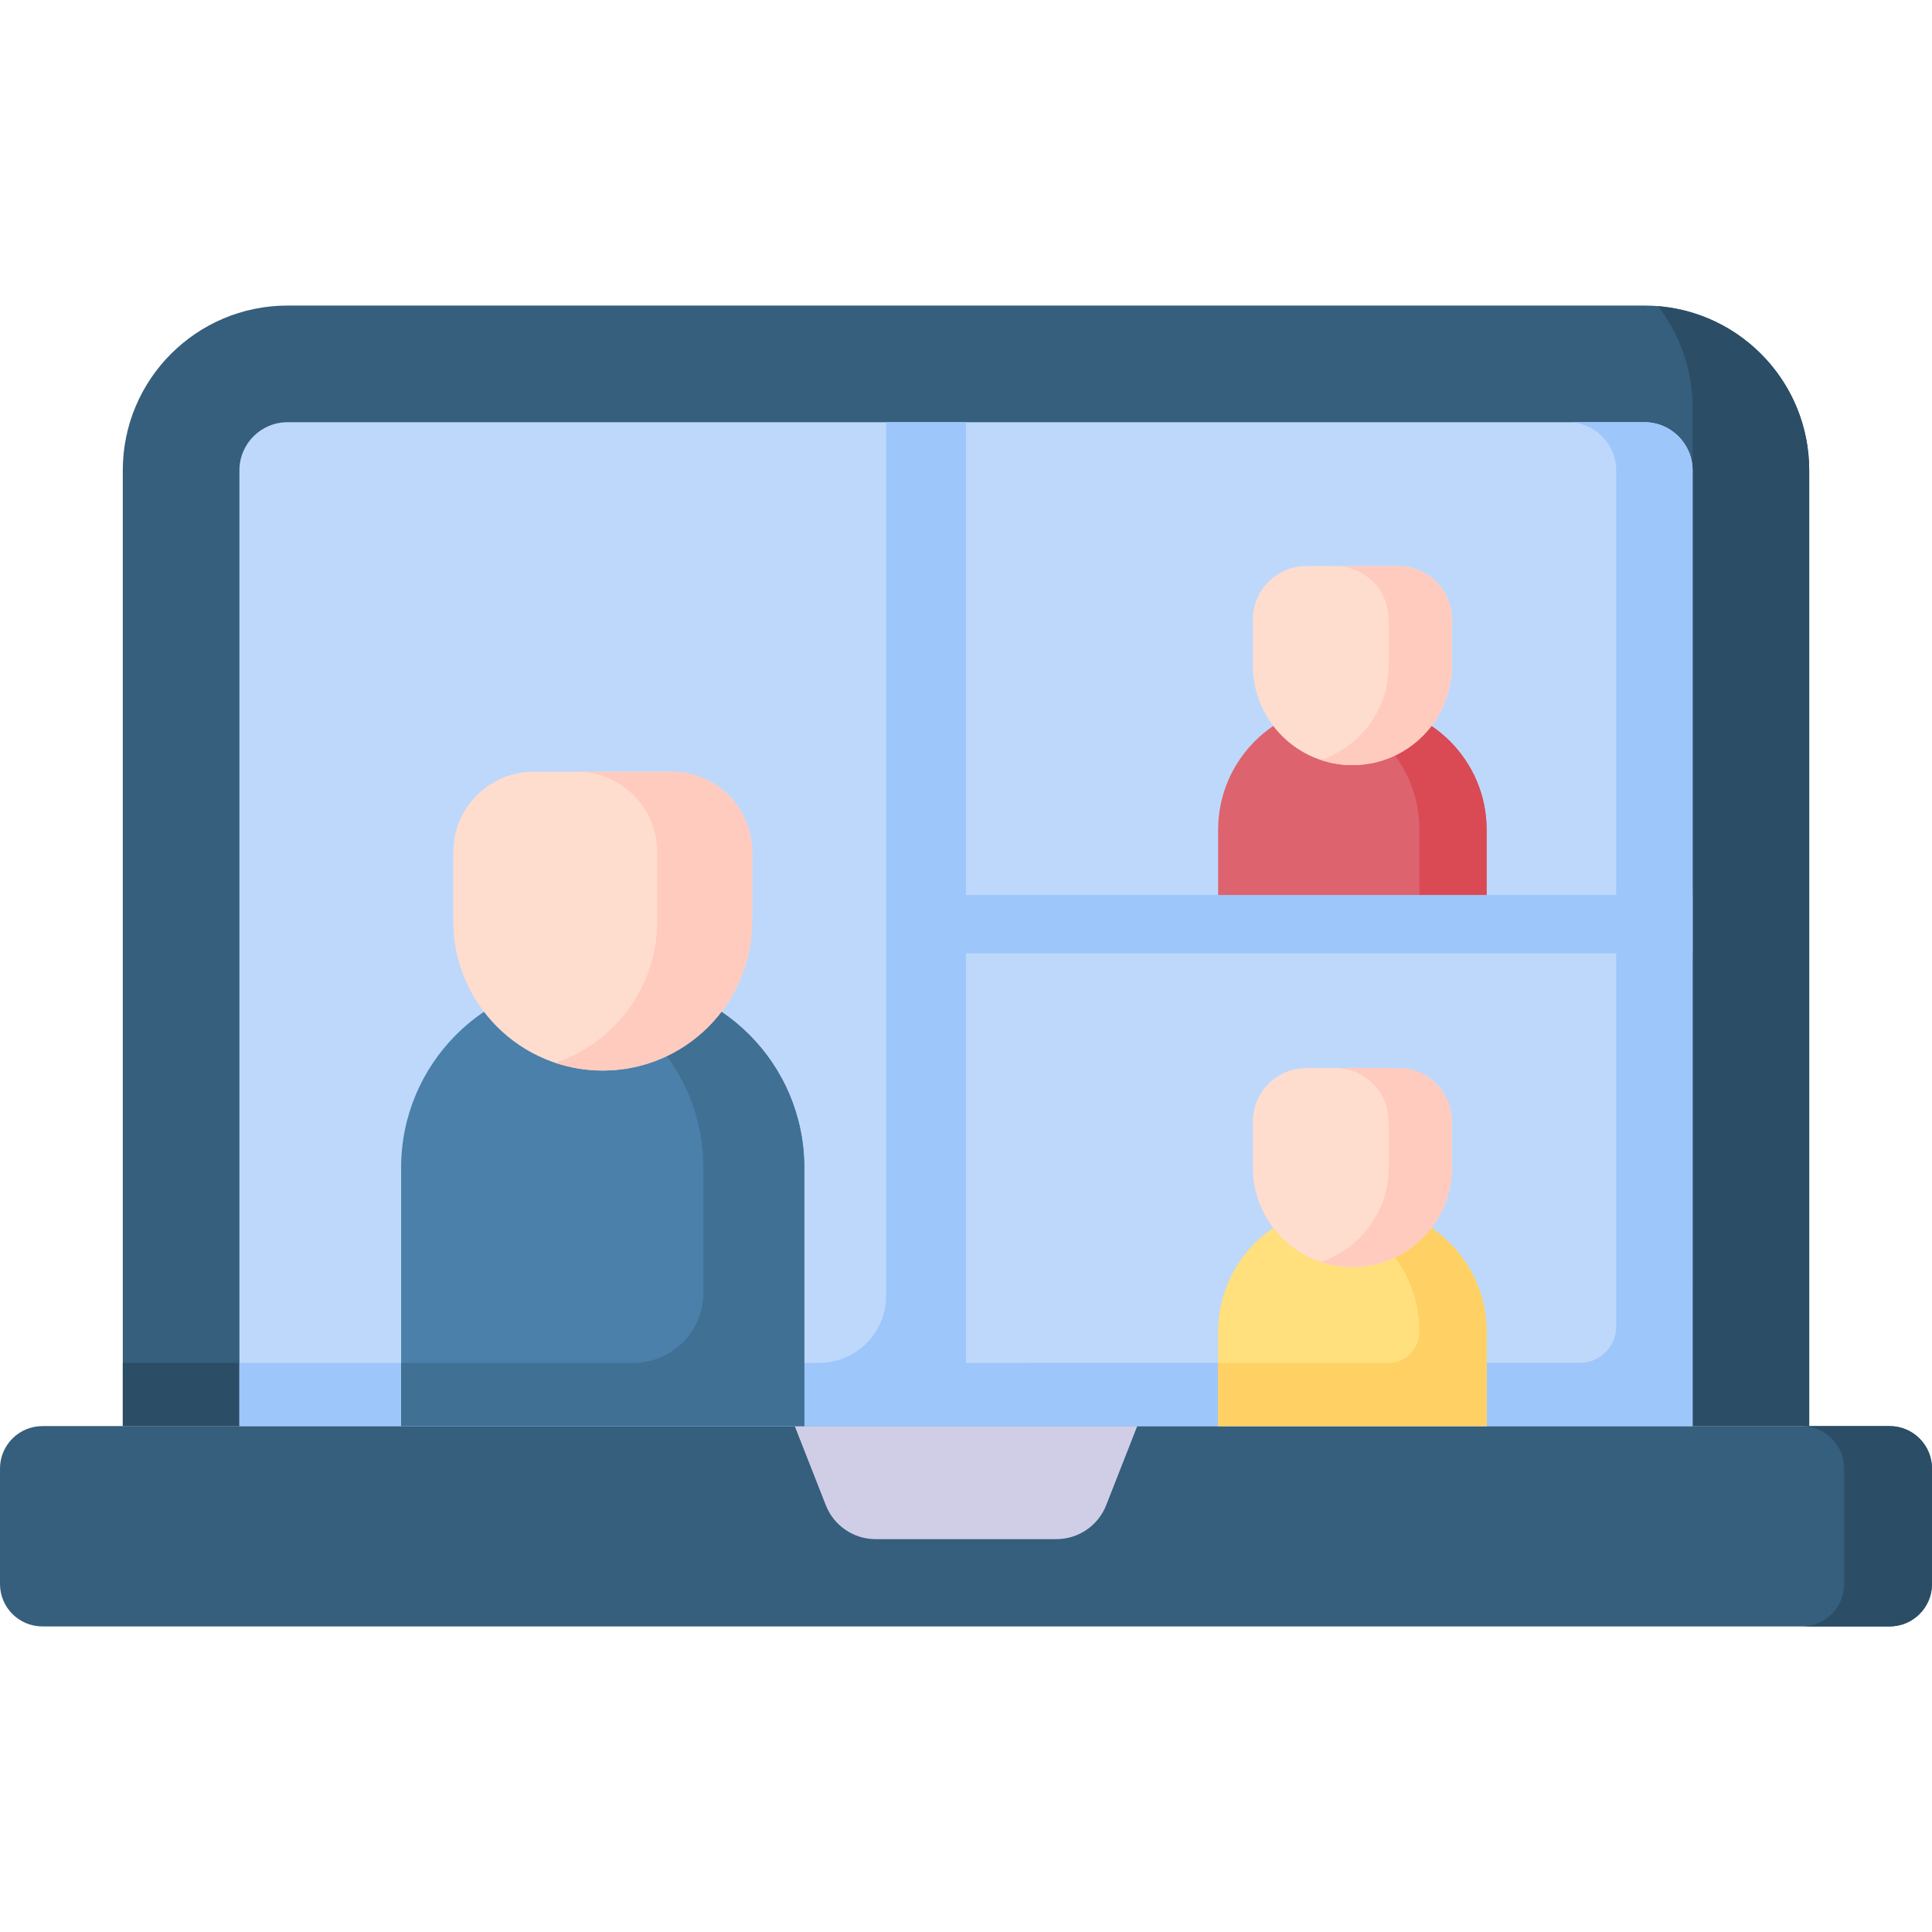
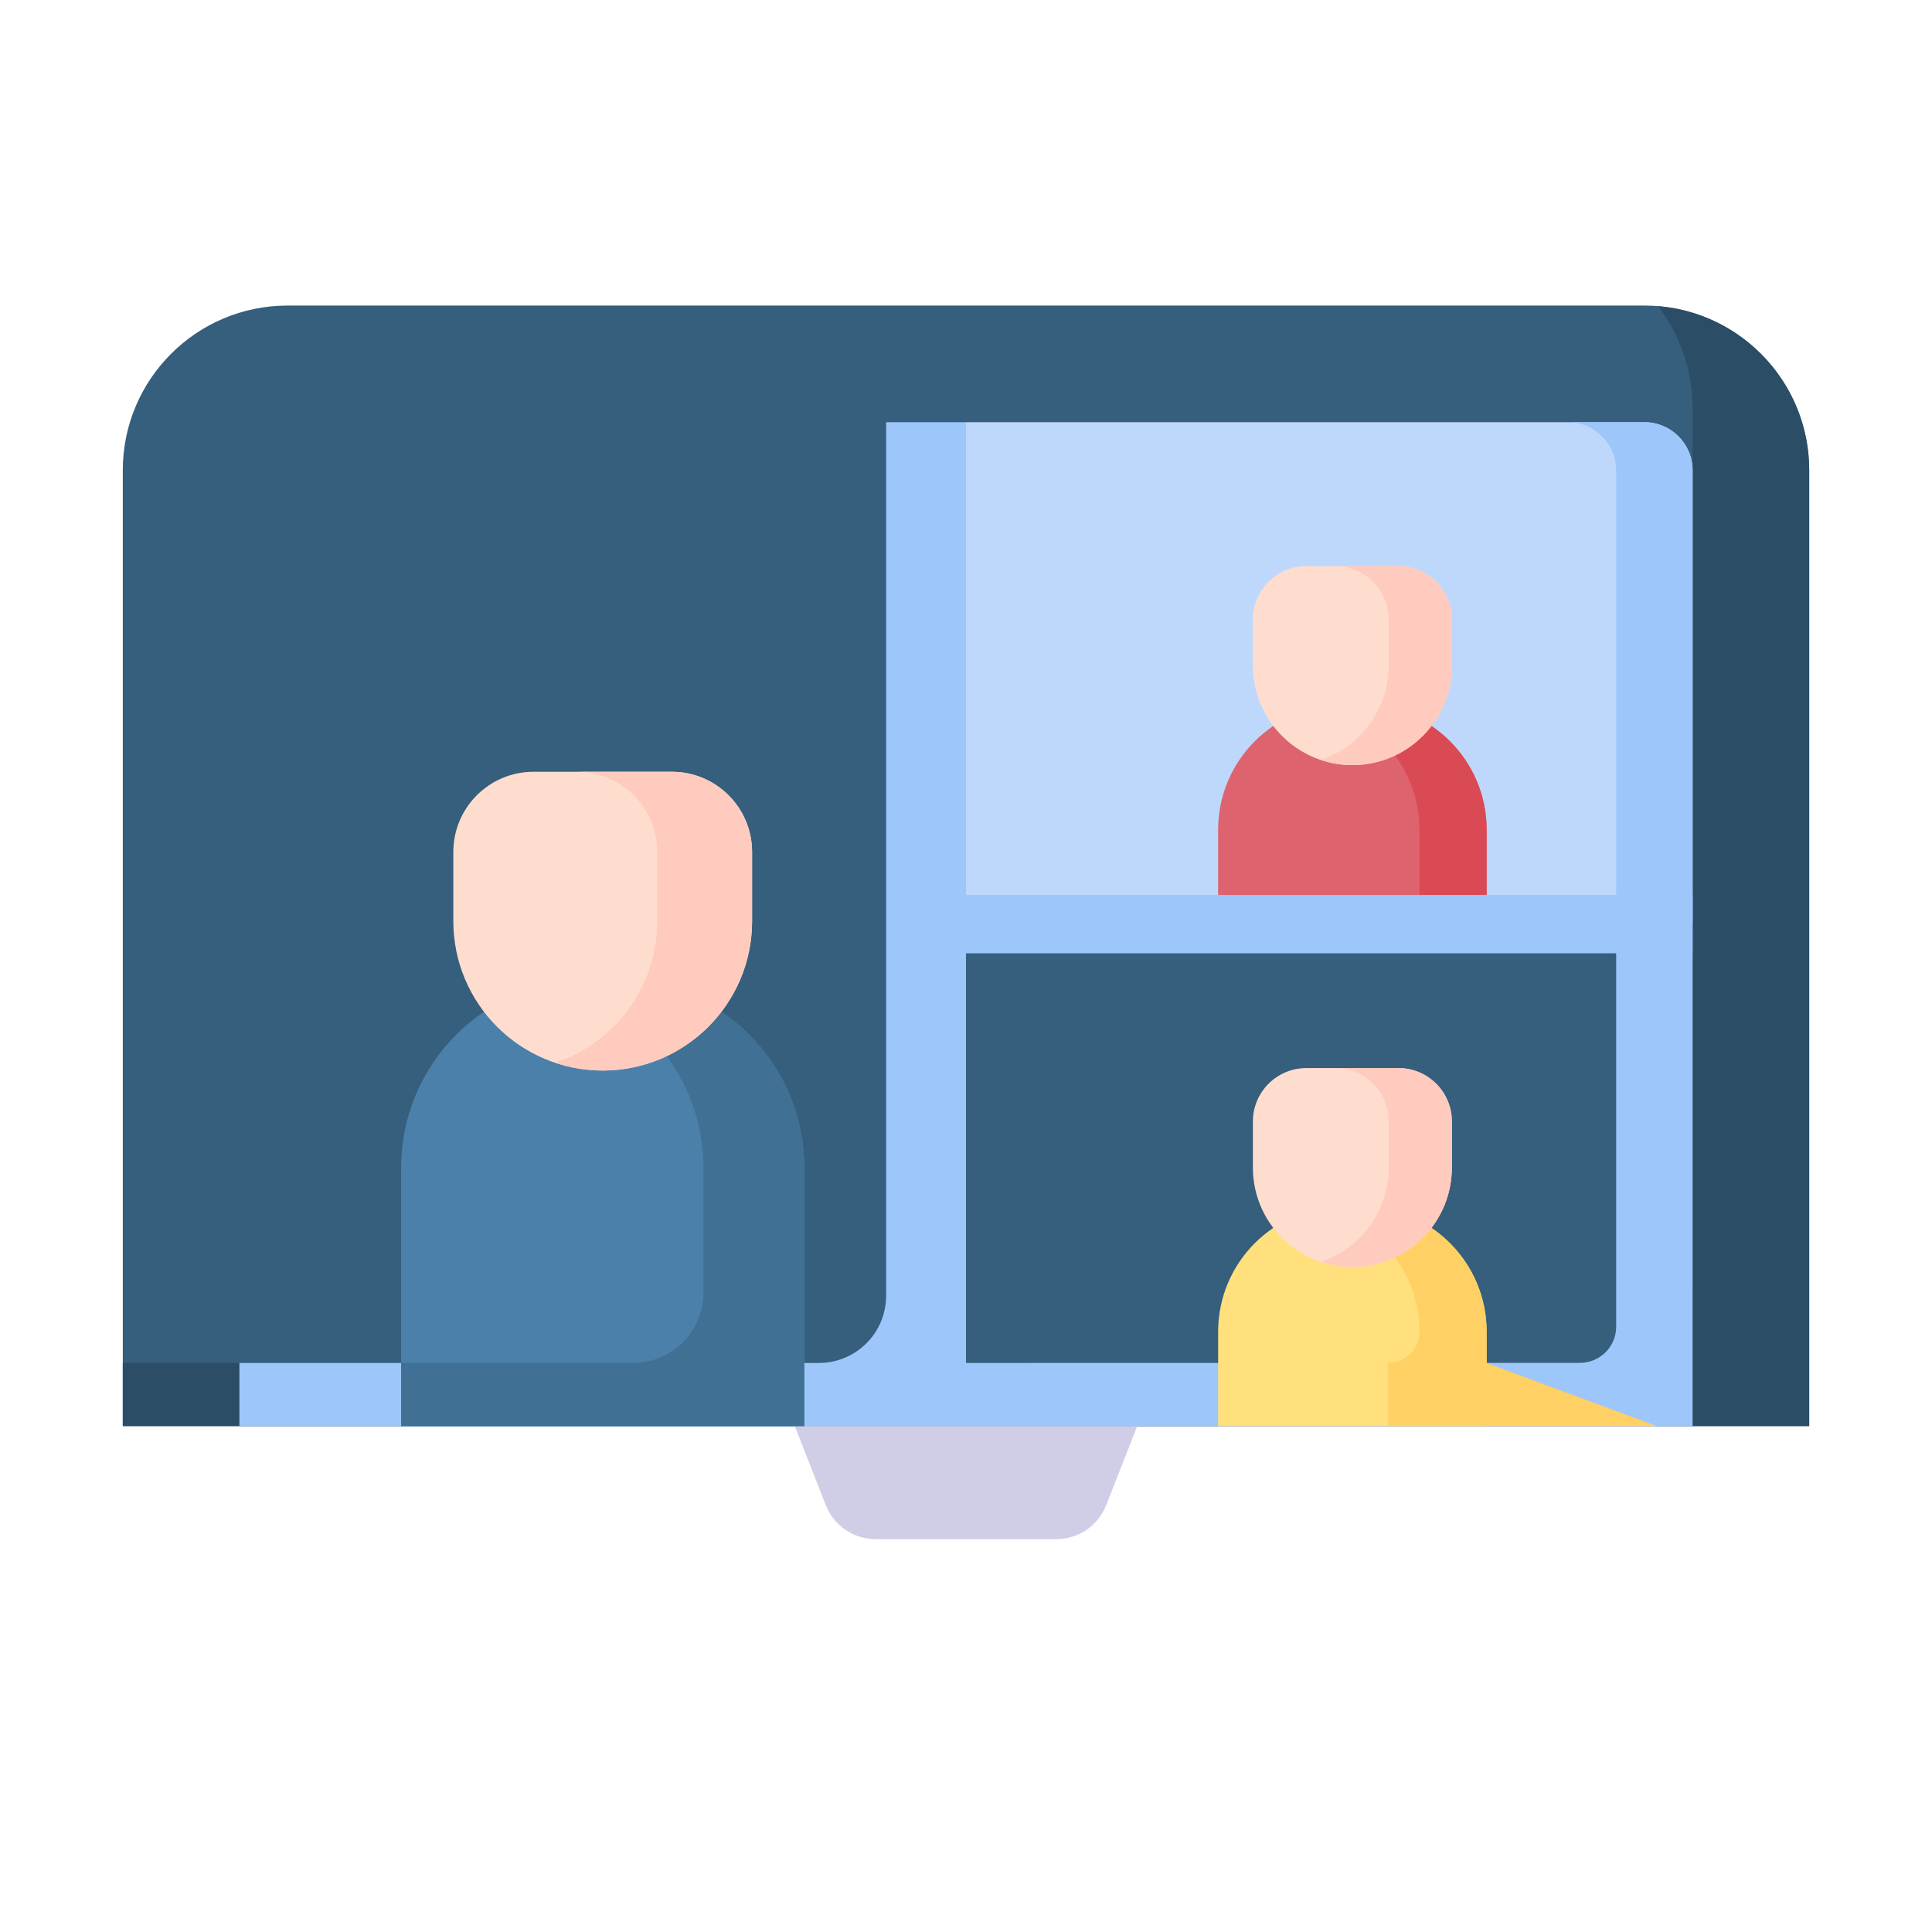
<svg xmlns="http://www.w3.org/2000/svg" id="Capa_1" enable-background="new 0 0 512 512" height="512" viewBox="0 0 512 512" width="512">
  <g>
    <path d="m479.459 377.93h-446.918v-253.288c0-24.115 19.549-43.663 43.663-43.663h359.591c24.115 0 43.663 19.549 43.663 43.663v253.288z" fill="#365e7d" />
    <path d="m439.371 81.137c5.749 7.394 9.181 16.678 9.181 26.77v232.381c0 11.547-9.36 20.907-20.907 20.907h-395.104v16.736h446.917v-253.289c.001-22.909-17.646-41.684-40.087-43.505z" fill="#2b4d66" />
-     <path d="m500.754 431.021h-489.508c-6.211 0-11.246-5.035-11.246-11.246v-30.598c0-6.211 5.035-11.246 11.246-11.246h489.507c6.211 0 11.246 5.035 11.246 11.246v30.598c.001 6.211-5.034 11.246-11.245 11.246z" fill="#365e7d" />
-     <path d="m500.754 377.931h-23.267c6.211 0 11.246 5.035 11.246 11.246v30.598c0 6.211-5.035 11.246-11.246 11.246h23.267c6.211 0 11.246-5.035 11.246-11.246v-30.598c0-6.211-5.035-11.246-11.246-11.246z" fill="#2b4d66" />
    <path d="m279.955 407.889h-47.911c-5.828 0-11.062-3.567-13.193-8.992l-8.236-20.967h90.769l-8.236 20.967c-2.131 5.425-7.365 8.992-13.193 8.992z" fill="#d0cee7" />
    <path d="m448.553 244.907v-120.265c0-7.034-5.723-12.758-12.758-12.758h-179.795v133.023z" fill="#bed8fb" />
    <path d="m435.795 111.884h-20.248c7.034 0 12.758 5.723 12.758 12.758v120.266h20.248v-120.266c0-7.034-5.724-12.758-12.758-12.758z" fill="#9dc6fb" />
-     <path d="m256 244.907h192.553v133.023h-192.553z" fill="#bed8fb" />
    <path d="m428.305 244.907v106.673c0 5.292-4.289 9.583-9.581 9.585-36.218.01-162.724.03-162.724.03v16.736h172.305 20.248v-37.643-95.38h-20.248z" fill="#9dc6fb" />
-     <path d="m256 111.884h-179.795c-7.034 0-12.758 5.723-12.758 12.758v253.289h192.553v-133.024z" fill="#bed8fb" />
    <path d="m234.827 111.884v133.023 98.486c0 9.832-7.97 17.802-17.802 17.802h-153.578v16.736h171.38 21.173v-16.736-116.288-133.023z" fill="#9dc6fb" />
    <path d="m213.145 377.93h-106.843v-68.498c0-27.517 22.307-49.824 49.824-49.824h7.194c27.517 0 49.824 22.307 49.824 49.824v68.498z" fill="#4a80aa" />
    <path d="m163.32 259.608h-7.194c-3.344 0-6.608.335-9.767.963 22.84 4.54 40.058 24.687 40.058 48.861v33.144c0 10.283-8.336 18.619-18.619 18.619h-61.497v16.736h80.115 26.727v-16.736-51.763c.002-27.517-22.305-49.824-49.823-49.824z" fill="#407093" />
    <path d="m159.724 283.705c-21.864 0-39.589-17.725-39.589-39.589v-18.326c0-11.743 9.52-21.263 21.263-21.263h36.651c11.743 0 21.263 9.52 21.263 21.263v18.326c0 21.864-17.724 39.589-39.588 39.589z" fill="#ffddce" />
    <path d="m178.049 204.527h-25.151c11.743 0 21.263 9.52 21.263 21.264v18.325c0 17.466-11.316 32.28-27.013 37.537 3.952 1.323 8.178 2.051 12.576 2.051 21.864 0 39.589-17.724 39.589-39.589v-18.325c-.001-11.743-9.521-21.263-21.264-21.263z" fill="#ffcbbe" />
    <path d="m393.971 244.907h-71.154v-25.014c0-18.326 14.856-33.182 33.182-33.182h4.791c18.326 0 33.182 14.856 33.182 33.182v25.014z" fill="#dd636e" />
    <path d="m360.789 186.711h-4.791c-2.227 0-4.401.223-6.505.642 15.211 3.024 26.678 16.441 26.678 32.54v25.014h-53.355 71.154v-25.014c.001-18.326-14.855-33.182-33.181-33.182z" fill="#da4a54" />
    <path d="m358.394 202.759c-14.561 0-26.365-11.804-26.365-26.365v-12.204c0-7.821 6.34-14.161 14.161-14.161h24.409c7.821 0 14.161 6.34 14.161 14.161v12.204c-.001 14.561-11.805 26.365-26.366 26.365z" fill="#ffddce" />
    <path d="m370.598 150.029h-16.75c7.821 0 14.161 6.34 14.161 14.161v12.204c0 11.632-7.536 21.498-17.99 24.999 2.632.881 5.446 1.366 8.375 1.366 14.561 0 26.365-11.804 26.365-26.365v-12.204c0-7.821-6.34-14.161-14.161-14.161z" fill="#ffcbbe" />
    <path d="m393.971 377.93h-71.154v-25.014c0-18.326 14.856-33.182 33.182-33.182h4.791c18.326 0 33.182 14.856 33.182 33.182v25.014z" fill="#ffe07d" />
-     <path d="m393.971 361.195v-8.279c0-18.326-14.856-33.182-33.182-33.182h-4.791c-2.227 0-4.401.223-6.505.641 15.211 3.024 26.678 16.441 26.678 32.54 0 4.572-3.706 8.279-8.279 8.279h-45.076v16.736h53.355 17.8z" fill="#ffd064" />
+     <path d="m393.971 361.195v-8.279c0-18.326-14.856-33.182-33.182-33.182h-4.791c-2.227 0-4.401.223-6.505.641 15.211 3.024 26.678 16.441 26.678 32.54 0 4.572-3.706 8.279-8.279 8.279v16.736h53.355 17.8z" fill="#ffd064" />
    <path d="m358.394 335.782c-14.561 0-26.365-11.804-26.365-26.365v-12.204c0-7.821 6.34-14.161 14.161-14.161h24.409c7.821 0 14.161 6.34 14.161 14.161v12.204c-.001 14.561-11.805 26.365-26.366 26.365z" fill="#ffddce" />
    <path d="m370.598 283.052h-16.75c7.821 0 14.161 6.34 14.161 14.161v12.204c0 11.632-7.536 21.498-17.99 24.999 2.632.881 5.446 1.366 8.375 1.366 14.561 0 26.365-11.804 26.365-26.365v-12.204c0-7.821-6.34-14.161-14.161-14.161z" fill="#ffcbbe" />
    <path d="m256 237.181v7.726 7.727h192.553v-7.727-7.726z" fill="#9dc6fb" />
  </g>
</svg>